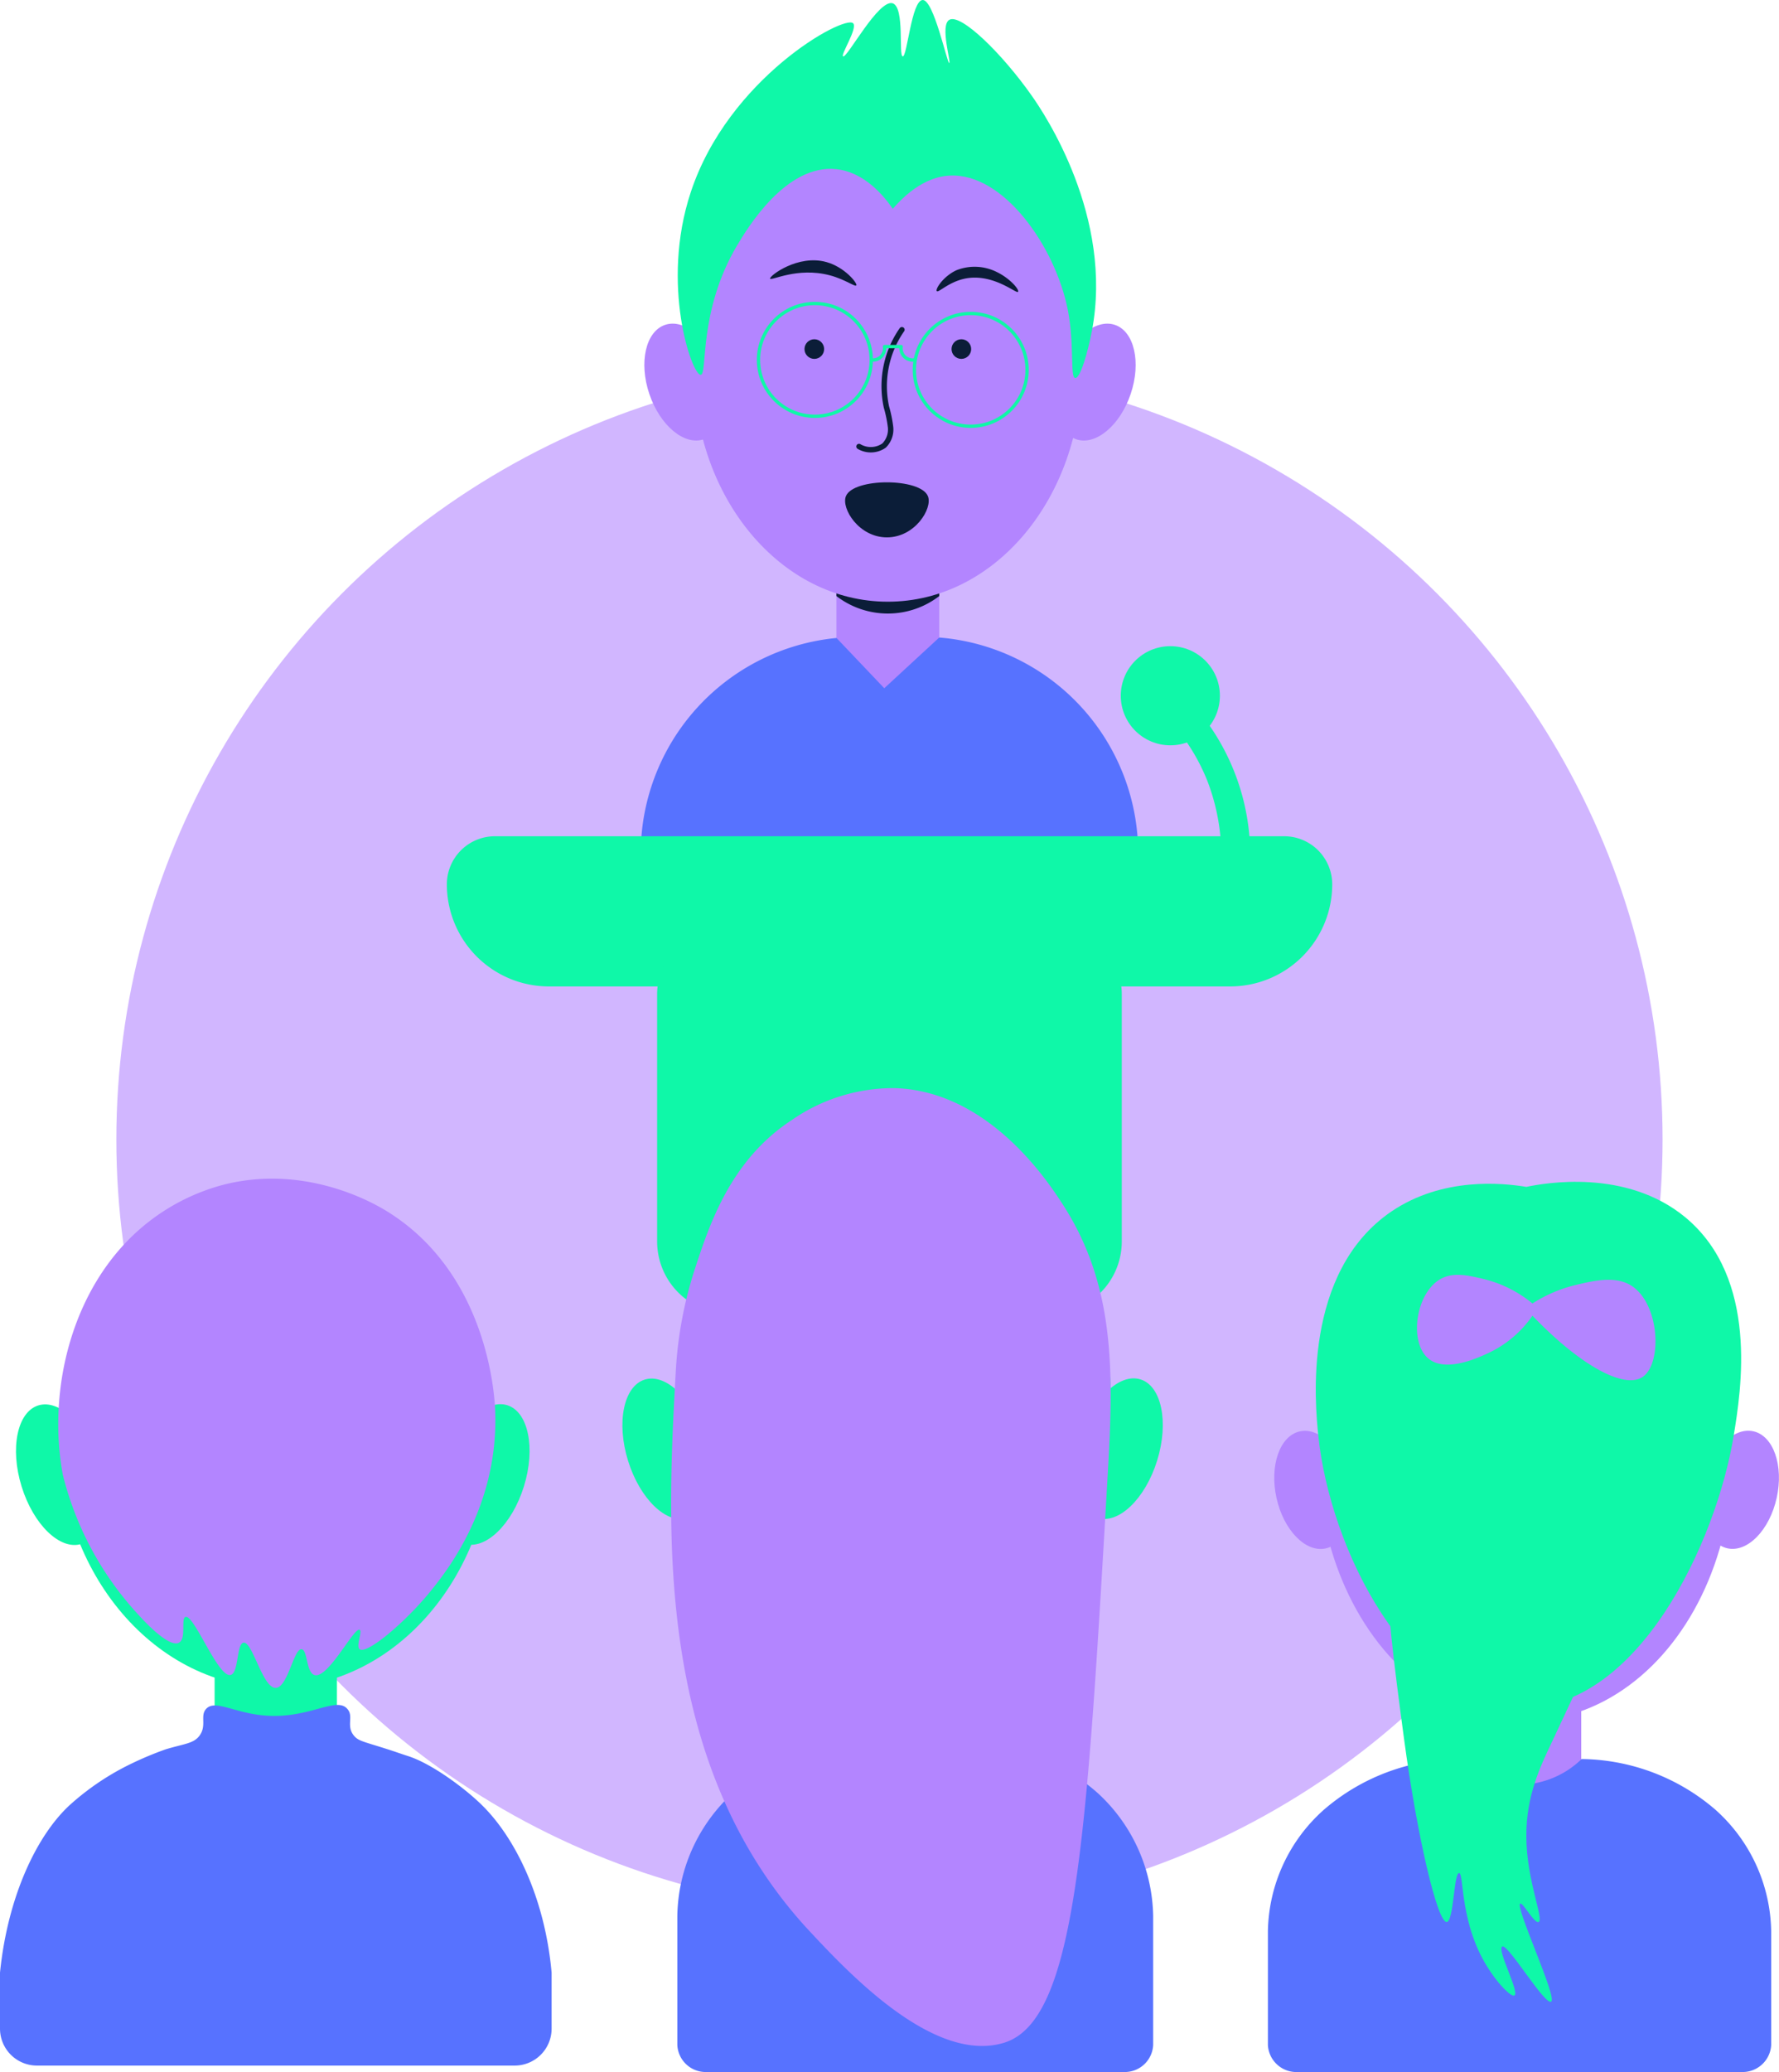
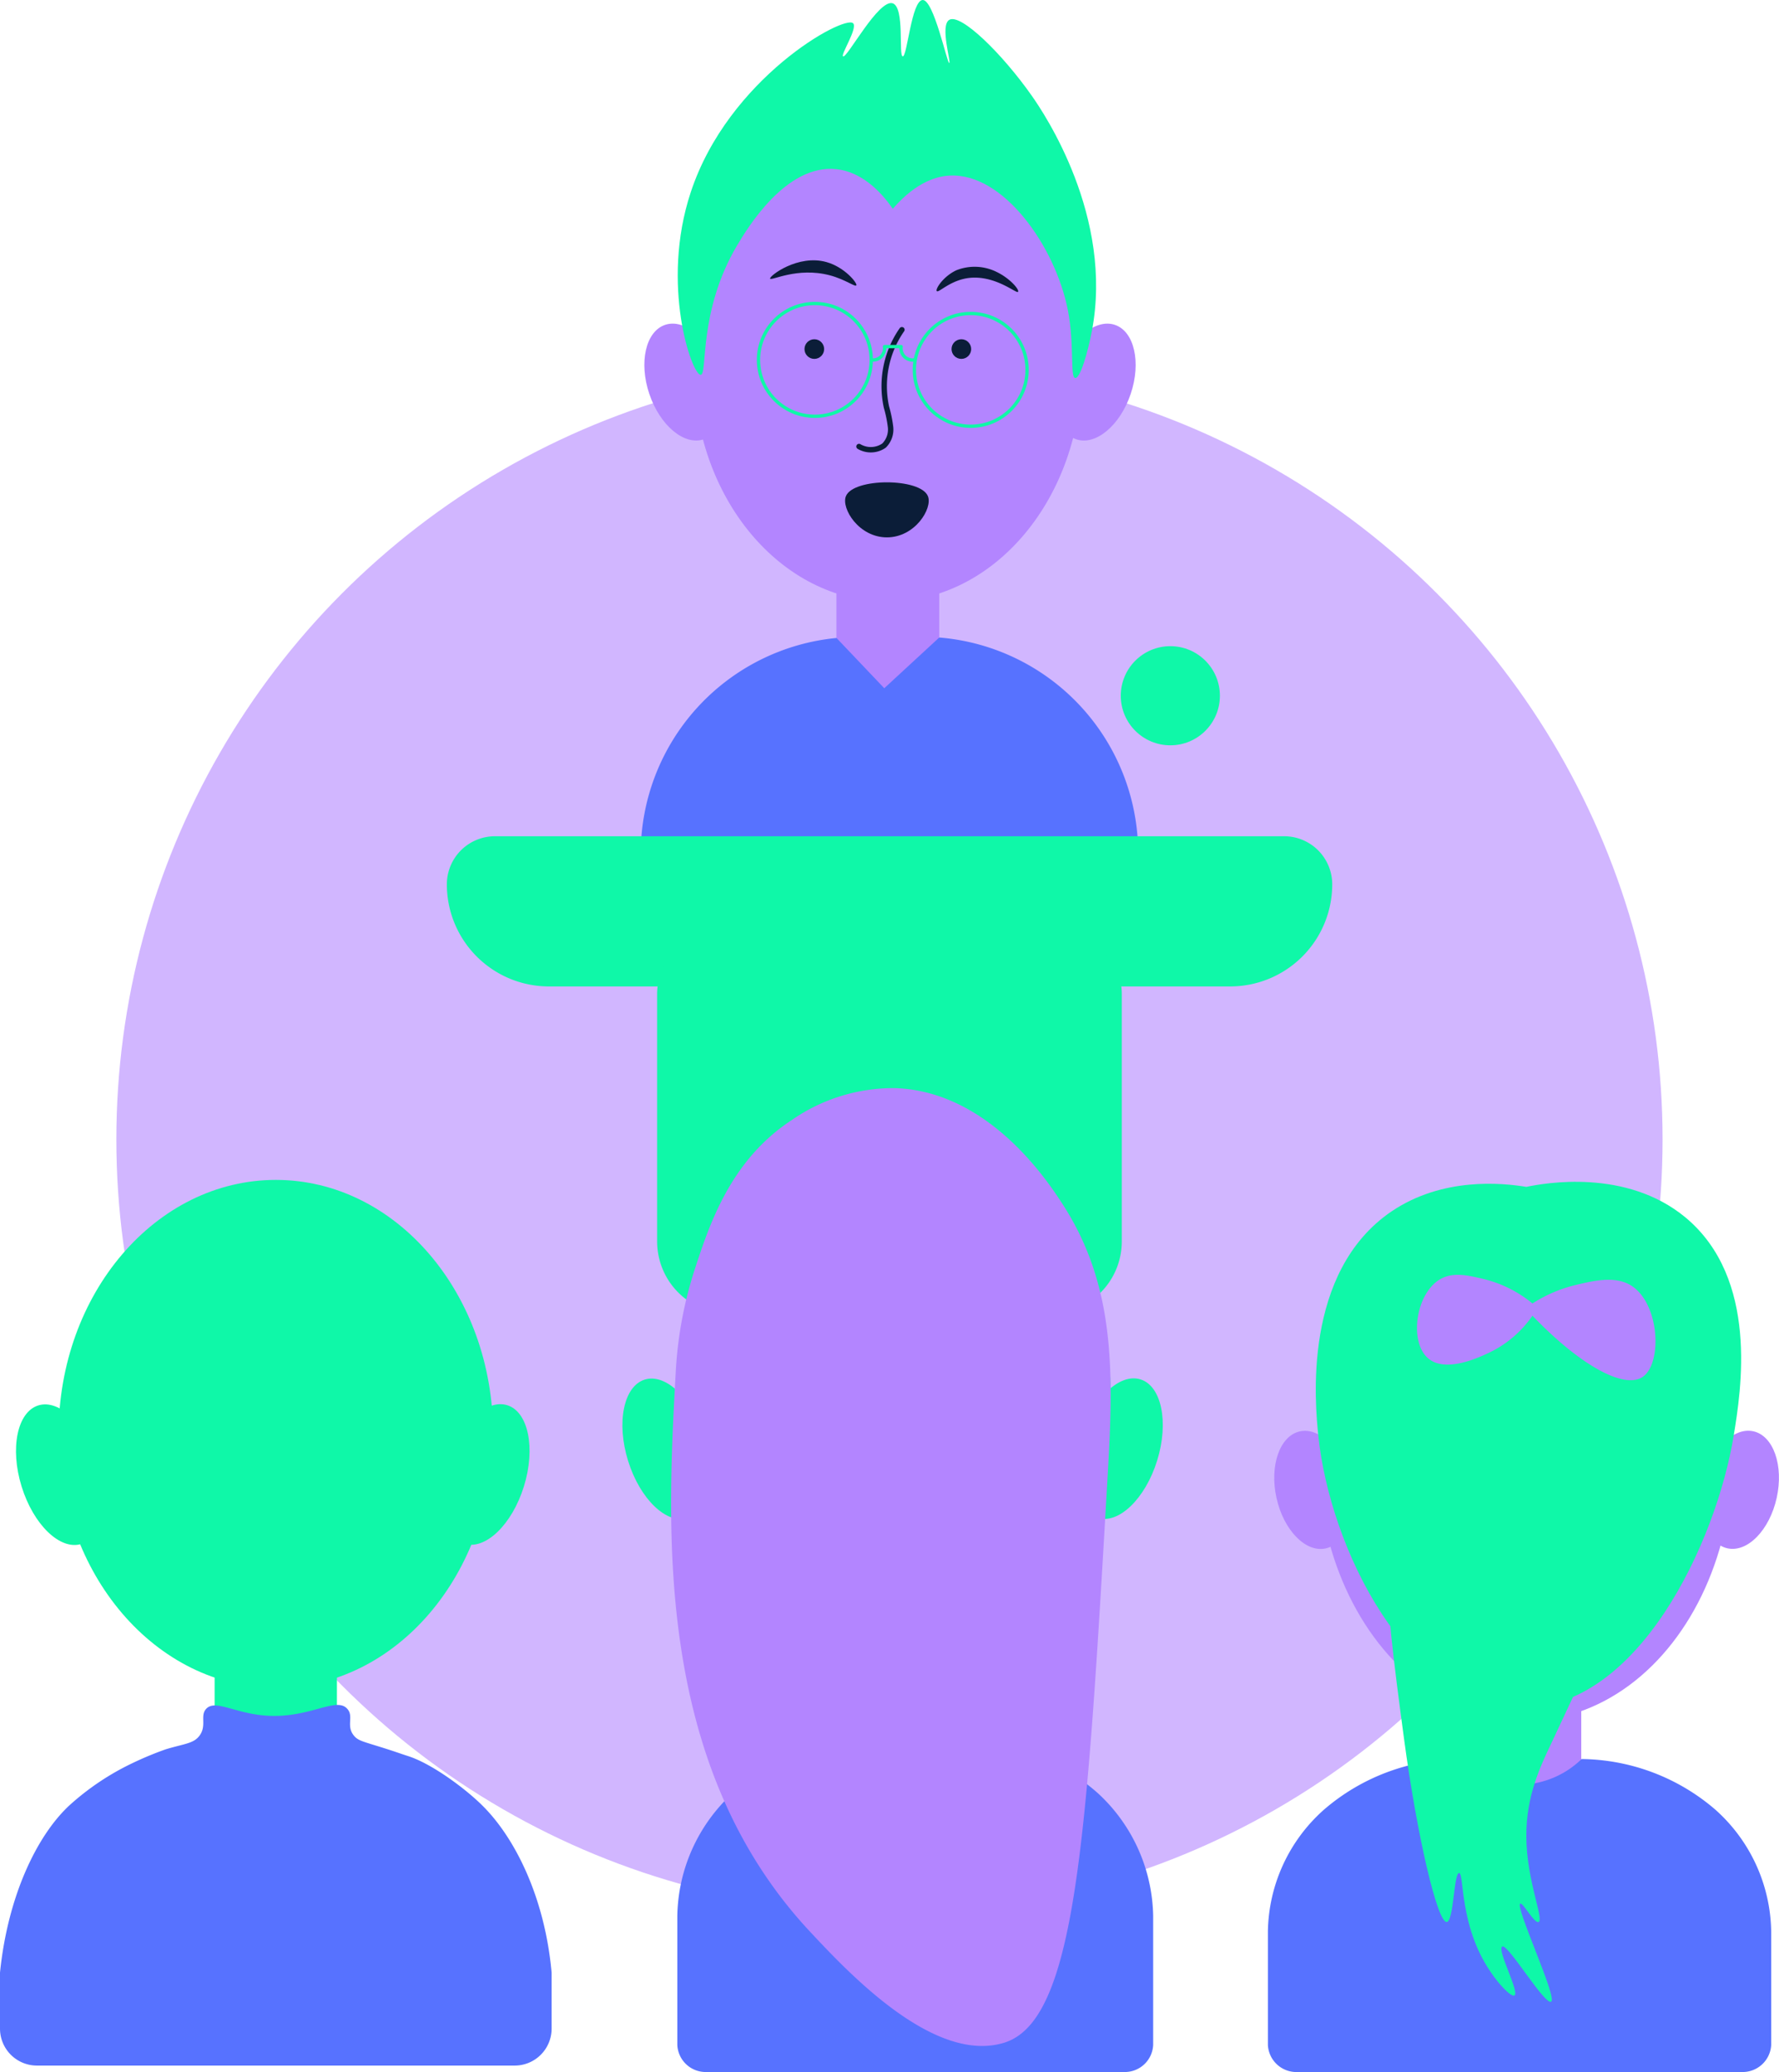
<svg xmlns="http://www.w3.org/2000/svg" viewBox="0 0 230.11 267.94">
  <defs>
    <style>.cls-1{fill:#d1b6ff;}.cls-2{fill:#b385ff;}.cls-3{fill:#0b1d38;}.cls-4,.cls-7,.cls-8{fill:none;}.cls-4{stroke:#0b1d38;stroke-width:0.7px;}.cls-4,.cls-8{stroke-linecap:round;stroke-linejoin:round;}.cls-5{fill:#5772ff;}.cls-6{fill:#0ff8a8;}.cls-7,.cls-8{stroke:#0ff8a8;stroke-width:0.43px;}.cls-7{stroke-miterlimit:10;}</style>
  </defs>
  <title>the summit</title>
  <g id="Layer_2" data-name="Layer 2">
    <g id="Layer_1-2" data-name="Layer 1">
      <circle class="cls-1" cx="115.05" cy="147.35" r="100" />
      <rect class="cls-2" x="108.19" y="70.77" width="13.3" height="18.44" rx="5.62" />
-       <path class="cls-3" d="M108.19,77.1V74.51l13.3.22v2.35a10.91,10.91,0,0,1-13.3,0Z" />
      <ellipse class="cls-2" cx="114.84" cy="47.7" rx="25.09" ry="30.11" />
      <ellipse class="cls-2" cx="141.72" cy="49.41" rx="7.81" ry="4.79" transform="translate(49.62 167.92) rotate(-71.37)" />
      <ellipse class="cls-2" cx="88.53" cy="49.41" rx="4.79" ry="7.81" transform="translate(-11.15 30.87) rotate(-18.63)" />
      <circle class="cls-3" cx="105.33" cy="45.14" r="1.27" />
      <circle class="cls-3" cx="124.35" cy="45.14" r="1.27" />
      <path class="cls-3" d="M109.41,64.18c.93-2.41,9.69-2.41,10.62,0,.61,1.57-1.67,5.31-5.31,5.31S108.8,65.75,109.41,64.18Z" />
      <path class="cls-4" d="M116.66,42.64a12.76,12.76,0,0,0-2,10,16.41,16.41,0,0,1,.53,2.58,2.93,2.93,0,0,1-.84,2.4,3,3,0,0,1-3.24.12" />
      <path class="cls-3" d="M121.17,37.64c-.21-.26.84-1.9,2.53-2.69a6.41,6.41,0,0,1,5.3.26c1.65.81,2.88,2.25,2.68,2.53s-3-2.25-6.47-1.78C122.84,36.29,121.4,37.92,121.17,37.64Z" />
      <path class="cls-3" d="M106.9,33.89c2.37.66,4,2.72,3.87,3s-1.4-.75-3.44-1.29c-4.23-1.11-7.6.77-7.72.43S103.22,32.85,106.9,33.89Z" />
      <path class="cls-5" d="M82.88,110.28A28,28,0,0,1,108.2,82.5l6.18,6.5,7.11-6.56a28,28,0,0,1,25.73,27.84Z" />
      <path class="cls-6" d="M115.48,27c3.22-3.72,6-4.21,7.3-4.29,7-.42,13.72,9.16,15.34,17.37.88,4.47.27,8.72.95,8.8s1.66-3.47,2.15-6C144.1,28,135,14.58,133.5,12.44,129.69,7,124.27,1.67,122.78,2.57c-1.22.74.27,5.52,0,5.58s-2-8.22-3.44-8.15-2,7.35-2.57,7.29S117.05,1,115.48.43c-1.84-.61-5.93,7.15-6.43,6.86C108.7,7.1,111,3.59,110.34,3c-1.18-1.09-16.14,7.11-21,21.88-3.94,11.9.15,23.62,1.29,23.59.94,0-.37-8.17,4.71-16.73,1.25-2.09,6.3-10.59,12.87-9.86C111.93,22.29,114.45,25.51,115.48,27Z" />
      <circle class="cls-7" cx="105.4" cy="46.54" r="7.29" />
      <circle class="cls-7" cx="125.56" cy="47.83" r="7.29" />
      <path class="cls-8" d="M112.7,46.54a1.52,1.52,0,0,0,1.71-1.72h2.15a1.51,1.51,0,0,0,1.71,1.72" />
      <path class="cls-6" d="M64,108.14H166.1a6.22,6.22,0,0,1,6.22,6.22v0a13.2,13.2,0,0,1-13.2,13.2H71a13.2,13.2,0,0,1-13.2-13.2v0A6.22,6.22,0,0,1,64,108.14Z" />
      <path class="cls-6" d="M92.67,120.88h44.77a7.66,7.66,0,0,1,7.66,7.66v32a9.34,9.34,0,0,1-9.34,9.34H94.34A9.34,9.34,0,0,1,85,160.57v-32A7.66,7.66,0,0,1,92.67,120.88Z" />
      <circle class="cls-6" cx="151.38" cy="89.97" r="6.41" />
-       <path class="cls-6" d="M151.66,93.59a25.87,25.87,0,0,1,4.45,7.24A27,27,0,0,1,157.23,117l3.9-.55A29.42,29.42,0,0,0,155,91.91Z" />
      <path class="cls-6" d="M101.09,217.91h22.59a7,7,0,0,1,7,7v.8a7,7,0,0,1-7,7H101.09a0,0,0,0,1,0,0V217.91A0,0,0,0,1,101.09,217.91Z" transform="translate(-109.42 341.19) rotate(-90)" />
      <path class="cls-5" d="M91.43,267.94h53.91a3.67,3.67,0,0,0,3.82-3.51V247.77A22.07,22.07,0,0,0,142,231.88a26.09,26.09,0,0,0-15.57-6.52,13.48,13.48,0,0,1-9.57,2.71,12.79,12.79,0,0,1-6.53-2.71,26.09,26.09,0,0,0-15.56,6.52,22,22,0,0,0-7.16,15.89v16.66A3.67,3.67,0,0,0,91.43,267.94Z" />
      <ellipse class="cls-6" cx="86.19" cy="187.35" rx="5.17" ry="9.38" transform="translate(-51.59 33.9) rotate(-17.21)" />
      <ellipse class="cls-6" cx="144.75" cy="187.35" rx="9.38" ry="5.17" transform="translate(-77.05 270.17) rotate(-72.79)" />
      <ellipse class="cls-6" cx="115.57" cy="180.93" rx="28.1" ry="40.03" />
      <path class="cls-2" d="M188.22,217H201a5.42,5.42,0,0,1,5.42,5.42V226a5.42,5.42,0,0,1-5.42,5.42H188.22a0,0,0,0,1,0,0V217A0,0,0,0,1,188.22,217Z" transform="translate(-26.89 421.49) rotate(-90)" />
      <ellipse class="cls-2" cx="169.81" cy="192.66" rx="4.81" ry="7.75" transform="translate(-37.65 41.29) rotate(-12.49)" />
      <ellipse class="cls-2" cx="225.12" cy="192.66" rx="7.75" ry="4.81" transform="translate(-11.67 370.78) rotate(-77.51)" />
      <ellipse class="cls-2" cx="197.3" cy="188.28" rx="26.83" ry="34.26" />
      <path class="cls-5" d="M167.9,267.94h57.33a3.7,3.7,0,0,0,3.87-3.48v-14.7A21.52,21.52,0,0,0,221.86,234a26.93,26.93,0,0,0-17.28-6.53,11.72,11.72,0,0,1-9,3.3,11.17,11.17,0,0,1-7-3.3A26.92,26.92,0,0,0,171.27,234,21.48,21.48,0,0,0,164,249.76v14.7A3.69,3.69,0,0,0,167.9,267.94Z" />
      <path class="cls-6" d="M224.25,185.65c-2.26,13.83-12.4,35.44-27.57,35.18-14.58-.25-24.67-20.57-26.16-35.19-.41-4-2.11-21.14,9.49-29,6.6-4.44,14.24-3.68,17.42-3.16,2.31-.48,12.88-2.42,20.58,3.95C227.54,165.36,225.21,179.8,224.25,185.65Z" />
      <path class="cls-6" d="M212.47,186c2.39,9.26-2.5,19.65-11.88,39.58-1.3,2.77-3.2,6.63-3.16,11.88,0,5.65,2.33,10.78,1.58,11.08-.56.23-2-2.54-2.37-2.37-.71.35,4.84,12.19,4,12.67s-5.61-7.54-6.33-7.13,2.28,5.93,1.58,6.33c-.41.24-2-1.39-3.16-3.16-4-5.91-3.32-12.66-4-12.67s-.69,6.23-1.59,6.33c-1.2.14-3.83-11-5.54-23.75-2.67-20-3.89-30.16,1.59-40.38,1.42-2.65,6.83-12.74,14.64-12.66C204.31,171.79,210.63,178.83,212.47,186Z" />
      <path class="cls-2" d="M192.68,174.89c-1.35.64-5.65,2.68-7.92.79-2.55-2.12-1.65-8.48,1.58-10.29,1.65-.92,3.56-.47,5.54,0a15.78,15.78,0,0,1,6.34,3.17,18.24,18.24,0,0,1,5.54-2.38c2.35-.56,5.06-1.21,7.13,0,3.79,2.25,4.18,10.12,1.58,11.88-2.43,1.64-8.19-1.59-14.25-7.92A14.25,14.25,0,0,1,192.68,174.89Z" />
      <path class="cls-6" d="M27,211.93H38.83a5.55,5.55,0,0,1,5.55,5.55v4.72a5.55,5.55,0,0,1-5.55,5.55H27a0,0,0,0,1,0,0V211.93a0,0,0,0,1,0,0Z" transform="translate(-184.17 255.52) rotate(-90)" />
      <ellipse class="cls-6" cx="35.68" cy="185.42" rx="28.1" ry="32.84" />
      <path class="cls-5" d="M4.79,267.11H66.56a4.78,4.78,0,0,0,4.79-4.79v-7.23c-.88-9.78-4.78-17.51-9-21.65-2.15-2.13-6.47-5.37-9.59-6.36-.87-.28-1.73-.59-2.61-.87-3.12-1-3.76-1.05-4.35-1.74-1.08-1.28,0-2.5-.87-3.48-1.41-1.65-4.89,1.24-10.44.87-4.12-.27-6.66-2.16-7.83-.87-.82.9.13,2.15-.87,3.48-.77,1-1.87,1-4.35,1.74A43.26,43.26,0,0,0,17.13,228,33.73,33.73,0,0,0,9,233.44c-4.23,3.91-8,11.76-9,21.65v7.23A4.78,4.78,0,0,0,4.79,267.11Z" />
      <ellipse class="cls-6" cx="7.75" cy="190.69" rx="5.17" ry="9.38" transform="translate(-56.09 10.84) rotate(-17.21)" />
      <ellipse class="cls-6" cx="62.83" cy="190.69" rx="9.38" ry="5.17" transform="translate(-137.91 194.27) rotate(-72.79)" />
-       <path class="cls-2" d="M8.13,190.73C6.05,179.59,9.35,165.87,19,158.18a26.85,26.85,0,0,1,10-5c10.57-2.65,19.3,2.4,20.86,3.34,13.21,8,14.11,23.91,14.19,25.87.5,12.49-6.45,21-8.35,23.37-3.3,4.06-8.26,8.22-9.18,7.51-.52-.41.4-2.31,0-2.51-.74-.36-4.08,6.37-5.84,5.85-1.09-.33-.88-3.25-1.67-3.34-1-.12-1.79,4.94-3.33,5-1.71.07-3-6-4.18-5.85-.92.15-.6,3.92-1.67,4.18-1.62.38-4.73-7.87-5.84-7.51-.61.2.14,2.79-.83,3.33-1.25.7-4.34-2.61-5-3.33A41.26,41.26,0,0,1,8.13,190.73Z" />
      <path class="cls-2" d="M102.43,144.83C94.49,150,91.76,158.39,89.91,164a51.94,51.94,0,0,0-2.5,13.35c-1.14,20.53-2.82,51,17.52,72.61,5,5.34,16,17,25,14.18,9.29-2.93,10.64-26.43,13.35-73.43.75-13,1.07-24.37-5.84-35-1.78-2.75-9.47-14.63-21.7-15A23,23,0,0,0,102.43,144.83Z" />
    </g>
  </g>
</svg>